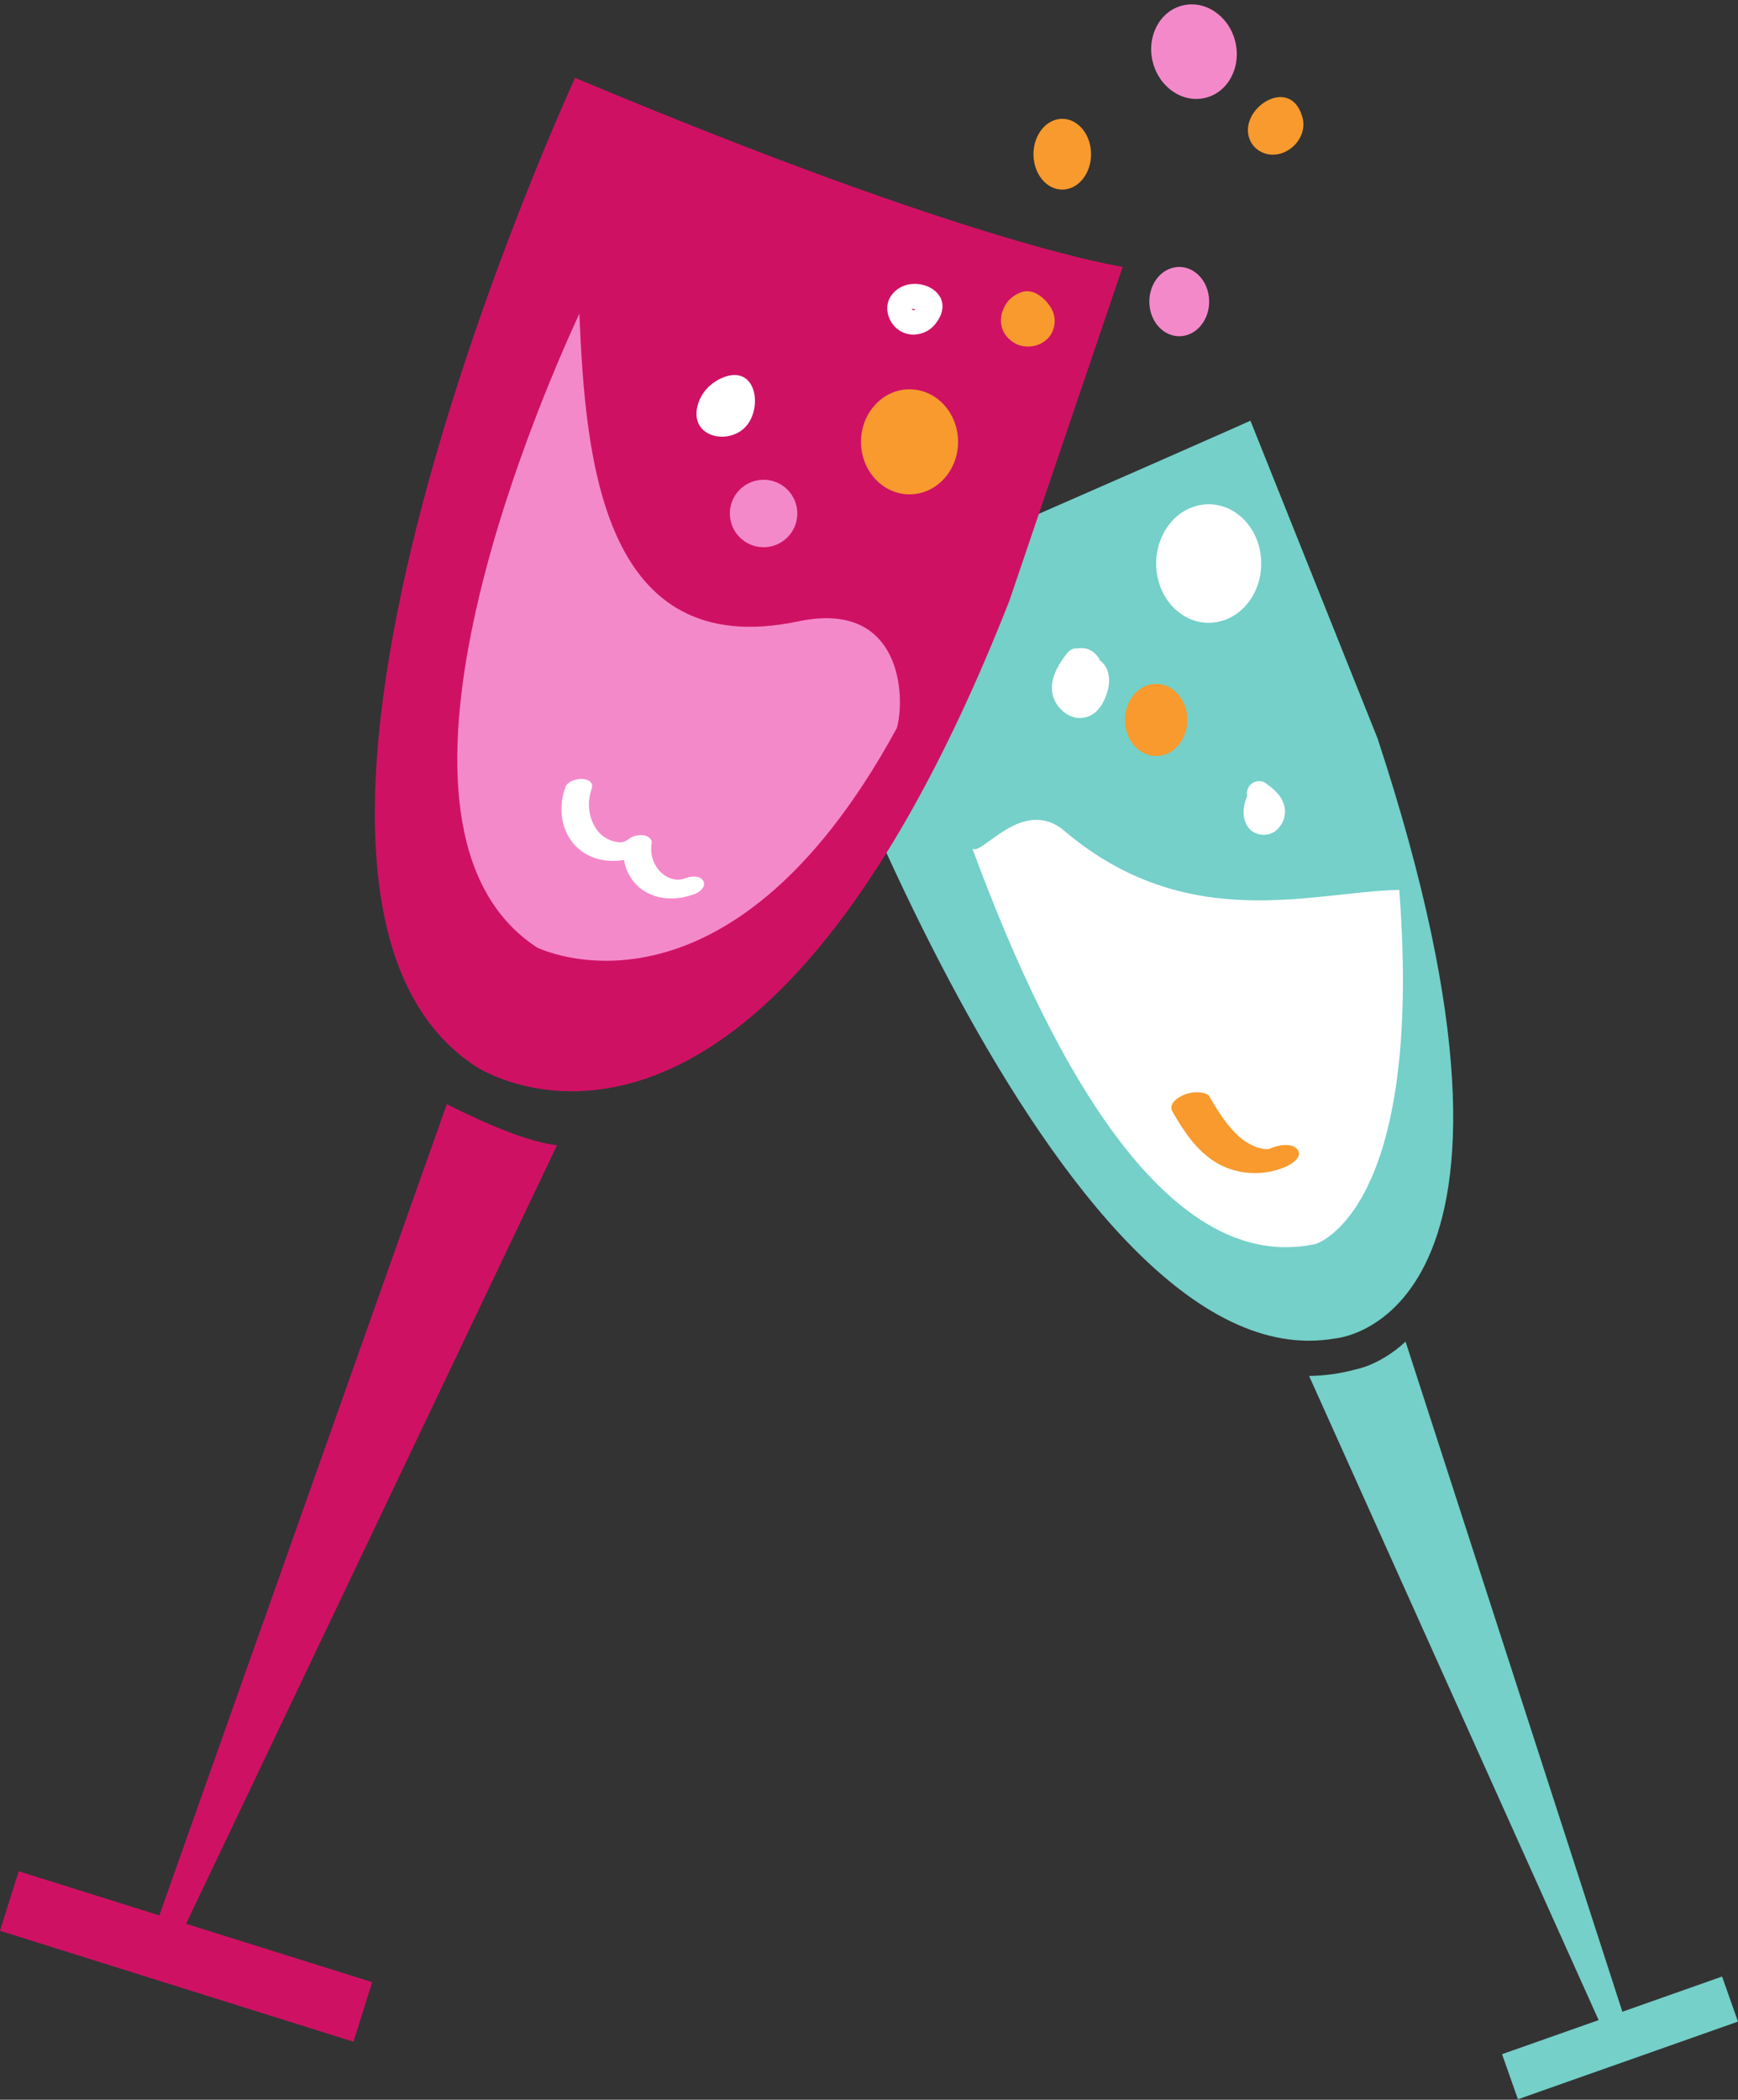
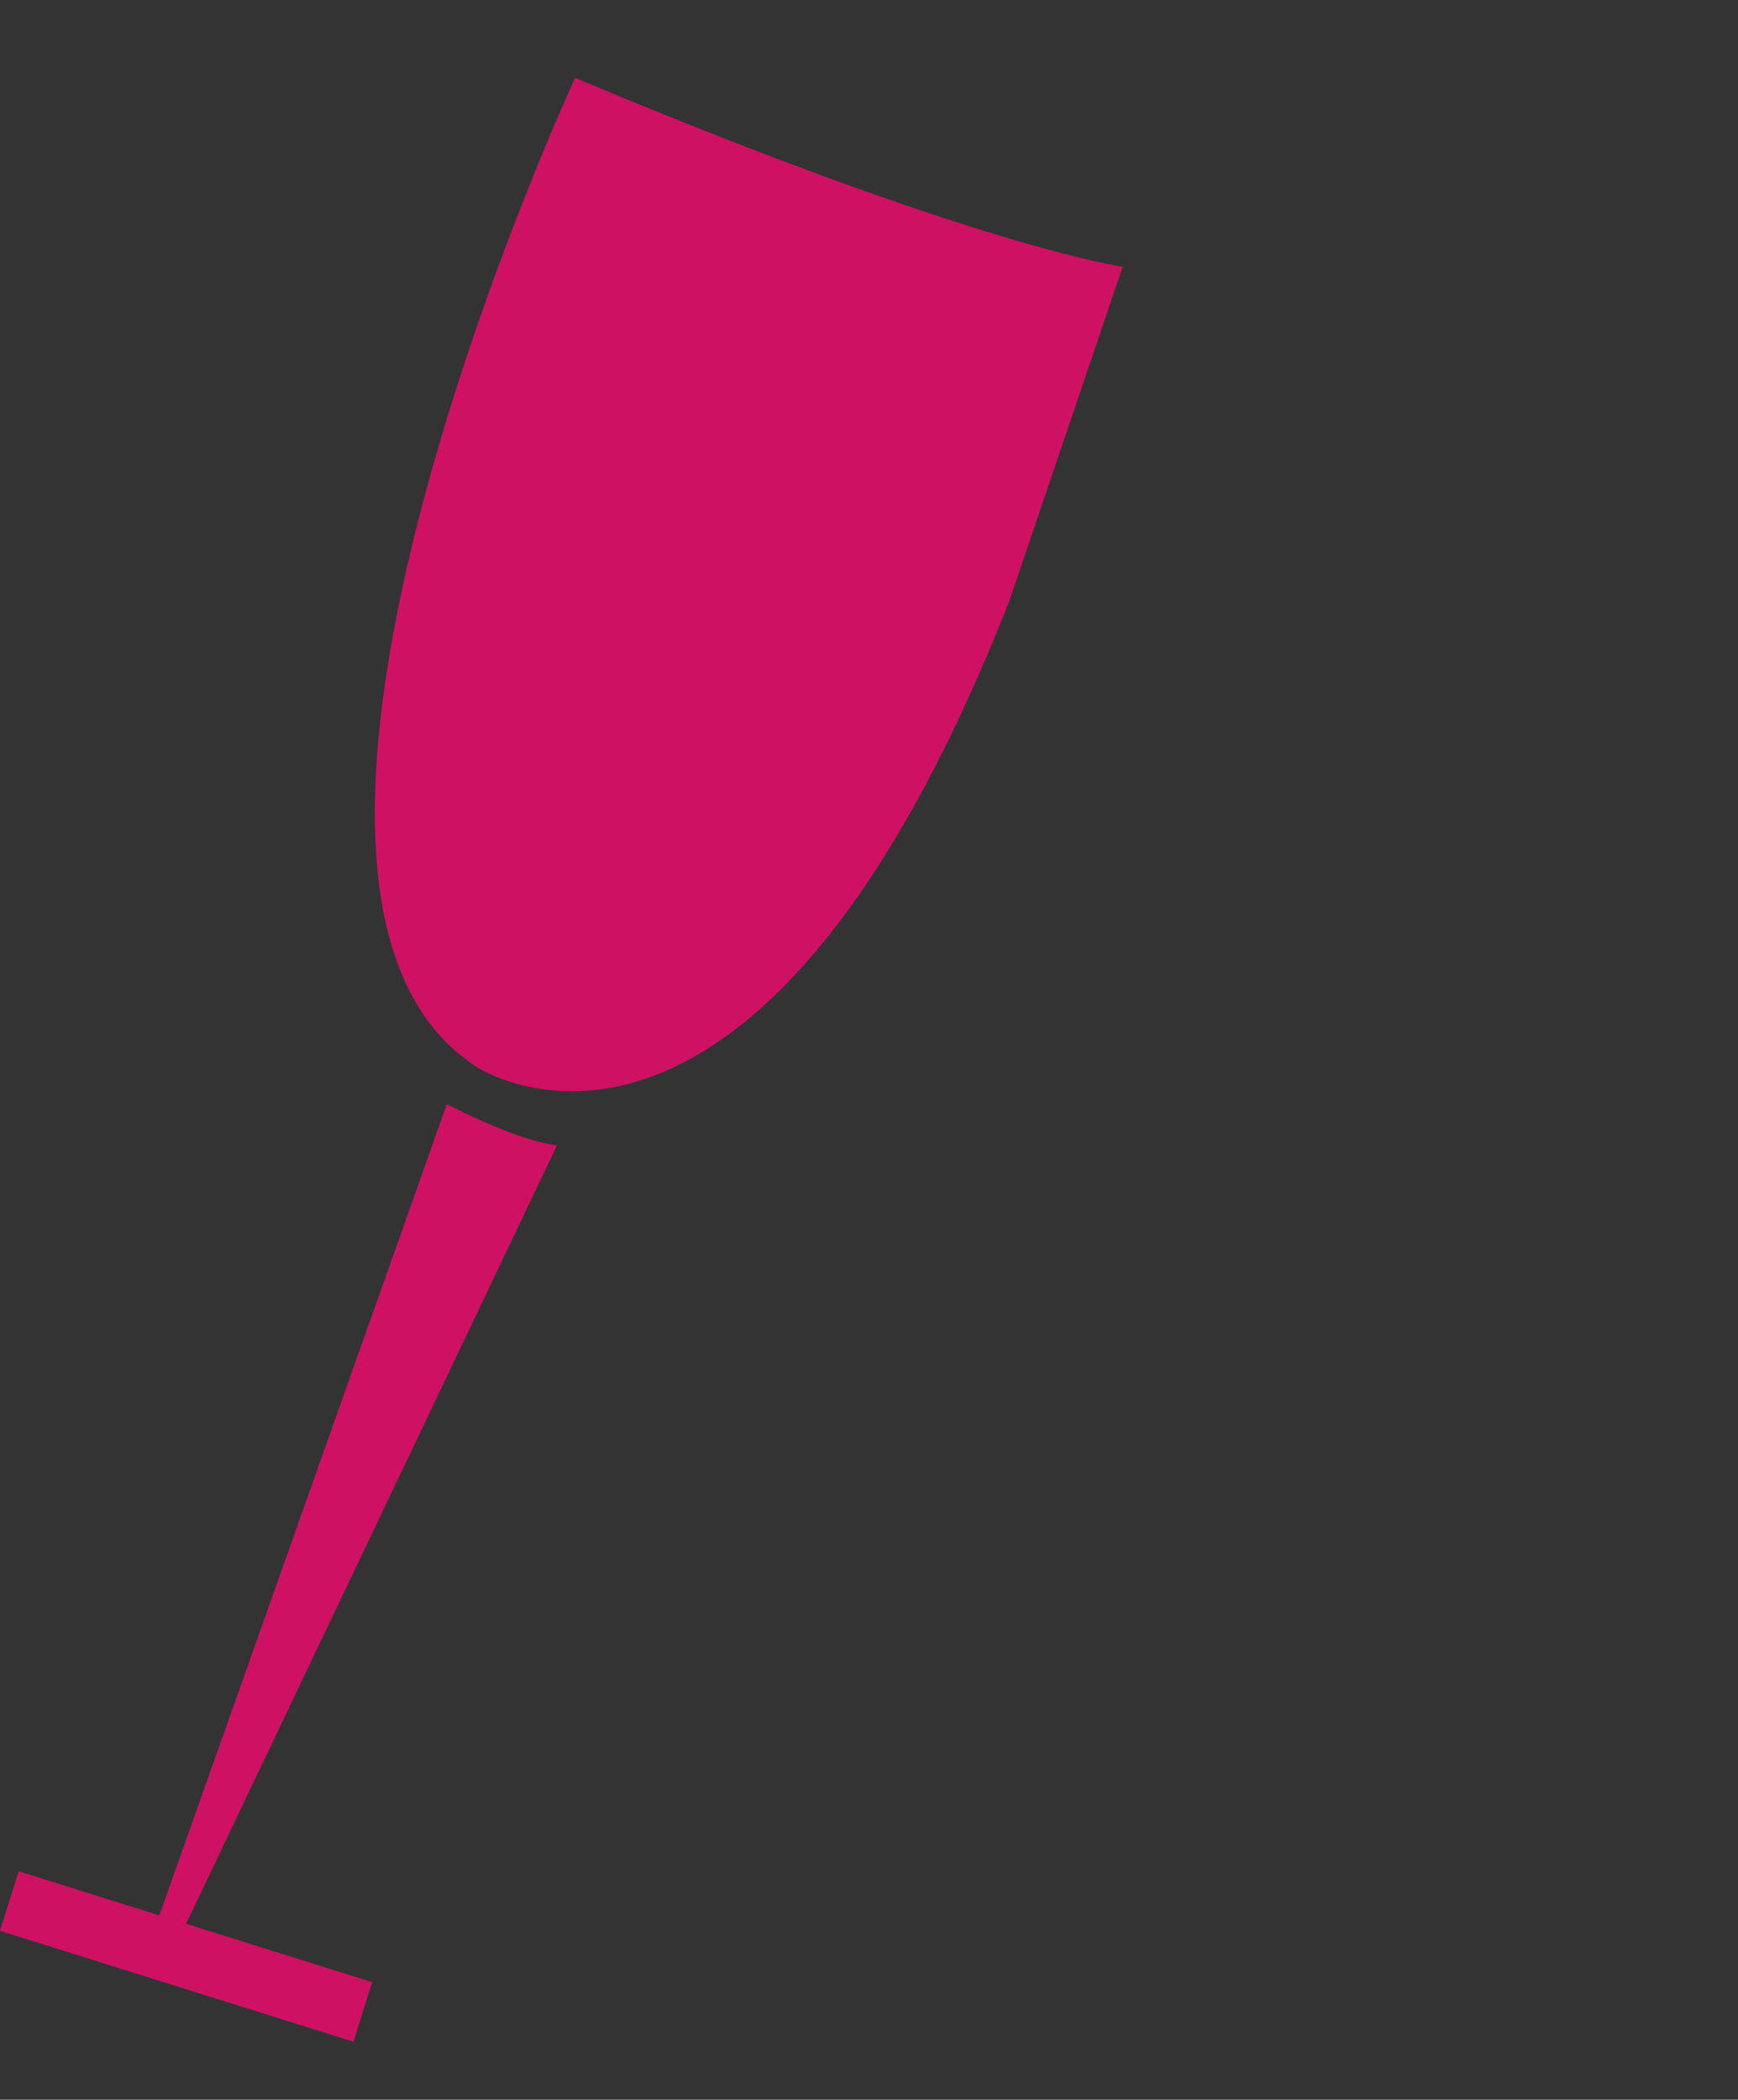
<svg xmlns="http://www.w3.org/2000/svg" height="431.8" preserveAspectRatio="xMidYMid meet" version="1.0" viewBox="0.0 -0.9 357.5 431.8" width="357.5" zoomAndPan="magnify">
  <rect x="0.0" y="-0.9" width="357.5" height="431.8" fill="#333333" stroke="none" />
  <defs>
    <clipPath id="a">
-       <path d="M 162 85 L 357.5 85 L 357.5 430.809 L 162 430.809 Z M 162 85" />
-     </clipPath>
+       </clipPath>
  </defs>
  <g>
    <g clip-path="url(#a)" id="change1_1">
-       <path d="M 354.227 405.57 L 333.715 412.809 L 289.121 275 C 283.824 279.918 278.781 280.734 278.781 280.734 C 275.605 281.598 272.438 282.016 269.277 282.062 L 328.832 414.531 L 308.965 421.539 L 312.234 430.809 L 357.496 414.84 Z M 274.52 274.363 C 217.109 284.34 162.953 126.879 162.953 126.879 C 232.402 96.711 257.211 85.621 257.211 85.621 L 283.352 150.93 C 322.945 271.211 274.52 274.363 274.52 274.363" fill="#74d0c9" />
-     </g>
+       </g>
    <g id="change2_1">
      <path d="M 0 396.164 L 72.707 418.977 L 76.547 406.73 L 3.844 383.922 Z M 32.773 392.996 L 38.273 394.723 L 114.582 234.609 C 106.984 233.848 94.457 227.441 91.902 226.18 Z M 230.934 53.965 L 207.605 122.699 C 154.836 256.934 97.832 218.387 97.832 218.387 C 41.312 181.461 118.297 15.117 118.297 15.117 C 201.012 49.836 230.934 53.965 230.934 53.965" fill="#cf1164" />
    </g>
    <g id="change3_1">
-       <path d="M 254.07 7.574 C 252.742 2.336 247.871 -0.945 243.191 0.242 C 238.516 1.43 235.797 6.637 237.129 11.875 C 238.457 17.109 243.328 20.395 248.004 19.207 C 252.684 18.02 255.398 12.812 254.07 7.574 Z M 241.727 54.062 C 238.359 54.602 236.008 58.199 236.473 62.098 C 236.938 65.996 240.043 68.719 243.41 68.18 C 246.777 67.641 249.129 64.047 248.664 60.148 C 248.199 56.25 245.094 53.527 241.727 54.062 Z M 157.066 111.637 C 160.898 111.637 164.004 108.531 164.004 104.699 C 164.004 100.867 160.898 97.762 157.066 97.762 C 153.234 97.762 150.129 100.867 150.129 104.699 C 150.129 108.531 153.234 111.637 157.066 111.637 Z M 184.465 148.836 C 149.375 213.336 110.461 193.945 110.461 193.945 C 73.102 169.539 109.984 83.496 119.172 63.598 C 120.422 93.578 123.82 135.387 164.242 126.879 C 185.602 122.383 186.281 142.609 184.465 148.836" fill="#f489ca" />
-     </g>
+       </g>
    <g id="change4_1">
-       <path d="M 154.668 78.551 C 153.766 76.676 151.895 75.59 149.012 76.629 C 146.148 77.656 143.875 80.098 143.355 83.152 C 142.398 88.75 149.051 90.449 152.785 87.414 C 155.27 85.395 155.934 81.188 154.668 78.551 Z M 188.09 62.867 C 188.176 62.824 188.258 62.773 188.34 62.723 C 188.133 62.723 187.938 62.699 187.77 62.633 C 187.715 62.609 187.656 62.602 187.602 62.586 C 187.59 62.594 187.578 62.602 187.562 62.609 C 187.559 62.613 187.551 62.617 187.547 62.625 C 187.562 62.652 187.578 62.68 187.598 62.707 C 187.629 62.742 187.668 62.777 187.703 62.812 C 187.738 62.836 187.777 62.859 187.812 62.879 C 187.84 62.887 187.863 62.895 187.891 62.902 C 187.918 62.902 187.945 62.902 187.973 62.902 C 188.012 62.891 188.051 62.879 188.09 62.867 Z M 192.234 58.852 C 193.918 60.215 194.609 62.484 192.824 65.141 C 192.238 66.012 191.453 66.824 190.492 67.281 C 189.738 67.641 189.148 67.805 188.324 67.898 C 187.812 67.957 187.312 67.898 186.801 67.805 C 185.77 67.613 184.719 66.988 184.008 66.223 C 182.461 64.551 181.926 61.922 183.277 59.953 C 185.449 56.797 189.844 56.914 192.234 58.852 Z M 258.32 159.832 C 257.742 159.992 257.113 160.441 256.828 160.98 C 256.543 161.516 256.406 162.152 256.547 162.754 C 256.102 163.848 255.789 164.984 255.797 166.184 C 255.812 167.781 256.461 169.453 257.926 170.258 C 259.617 171.188 261.805 170.848 263.051 169.332 C 263.613 168.645 264.07 167.867 264.219 166.977 C 264.289 166.559 264.359 166.129 264.32 165.703 C 264.258 165.055 264.148 164.602 263.902 164.016 C 263.168 162.281 261.738 161.156 260.246 160.086 C 259.75 159.727 258.891 159.676 258.32 159.832 Z M 220.535 146.484 C 221.824 146.965 223.246 146.801 224.453 146.172 C 225.676 145.535 226.559 144.289 227.137 143.074 C 228.297 140.621 228.816 137.246 226.586 135.18 C 226.48 135.082 226.367 134.992 226.25 134.902 C 226.184 134.742 226.109 134.586 226.016 134.441 C 225.625 133.824 225.211 133.434 224.629 133.02 C 224.523 132.945 224.418 132.883 224.305 132.832 C 224.031 132.703 223.676 132.527 223.352 132.469 C 222.793 132.371 222.227 132.324 221.672 132.441 C 221.383 132.41 221.086 132.422 220.805 132.516 C 220.145 132.727 219.723 133.113 219.309 133.664 C 217.809 135.66 216.445 137.848 216.371 140.426 C 216.297 143.094 218.066 145.559 220.535 146.484 Z M 287.82 182.098 C 270.012 182.477 244.238 191.395 218.953 169.98 C 210.367 162.707 201.941 175.258 200.023 173.605 C 217.012 219.82 240.871 261.395 270.621 254.918 C 270.621 254.918 292.914 248.504 287.82 182.098 Z M 250.664 126.961 C 256.527 125.688 260.363 119.297 259.234 112.688 C 258.109 106.074 252.441 101.746 246.582 103.02 C 240.719 104.289 236.883 110.684 238.012 117.293 C 239.141 123.906 244.805 128.234 250.664 126.961 Z M 144.562 180.102 C 145.383 181.168 144.145 182.434 143.18 182.828 C 139.605 184.301 135.164 184.367 131.953 181.949 C 129.984 180.469 128.723 178.293 128.352 175.93 C 125.137 176.535 121.656 175.871 119.148 173.766 C 115.379 170.598 114.707 165.41 116.305 160.961 C 117.086 158.781 122.719 158.516 121.664 161.457 C 120.609 164.398 121.145 167.988 123.254 170.332 C 124.125 171.297 125.426 171.992 126.609 172.199 C 127.984 172.434 128.398 172.324 129.355 171.613 C 130.223 170.973 131.477 170.707 132.527 170.914 C 133.293 171.062 134.191 171.605 134.043 172.52 C 133.691 174.703 134.355 176.977 135.98 178.523 C 136.664 179.18 137.582 179.695 138.516 179.898 C 138.988 180.004 139.453 180.023 139.891 179.988 C 140.156 179.965 140.633 179.836 140.754 179.785 C 141.836 179.34 143.707 178.992 144.562 180.102" fill="#fff" />
-     </g>
+       </g>
    <g id="change5_1">
-       <path d="M 264.586 22.664 C 264.617 22.699 264.648 22.738 264.676 22.777 C 264.645 22.738 264.617 22.699 264.586 22.664 Z M 257.461 28.574 C 253.602 22.211 265.277 13.977 267.891 23.16 C 269.02 27.117 265.488 31.102 261.512 30.902 C 259.895 30.82 258.297 29.945 257.461 28.574 Z M 216.156 62.363 C 215.797 61.758 215.34 61.203 214.836 60.703 C 213.523 59.402 211.738 58.523 209.918 59.254 C 209.168 59.555 208.641 59.863 208.012 60.379 C 207.148 61.09 206.586 62.074 206.199 63.105 C 206.004 63.625 205.93 64.199 205.891 64.742 C 205.852 65.301 205.93 65.891 206.082 66.426 C 206.223 66.93 206.441 67.445 206.75 67.875 C 207.207 68.512 207.605 68.902 208.238 69.363 C 210.691 71.148 214.492 70.504 216.137 67.93 C 216.91 66.723 217.145 65.188 216.773 63.805 C 216.637 63.297 216.422 62.816 216.156 62.363 Z M 261.094 235.367 C 260.988 235.359 260.875 235.383 260.797 235.406 C 260.879 235.398 260.973 235.387 261.055 235.383 C 261.066 235.375 261.082 235.371 261.094 235.367 Z M 244.227 146.766 C 244.039 142.672 241.016 139.527 237.477 139.742 C 233.934 139.961 231.215 143.453 231.402 147.551 C 231.59 151.645 234.613 154.789 238.152 154.574 C 241.695 154.355 244.414 150.859 244.227 146.766 Z M 261.191 235.379 C 261.184 235.375 261.172 235.375 261.16 235.375 C 261.156 235.375 261.152 235.379 261.148 235.379 C 261.164 235.379 261.188 235.379 261.191 235.379 Z M 260.867 235.438 C 260.82 235.438 260.773 235.438 260.719 235.441 C 260.684 235.461 260.711 235.469 260.867 235.438 Z M 259.98 235.391 C 259.75 235.344 259.617 235.363 259.98 235.391 Z M 266.844 235.434 C 268.074 236.883 265.867 238.391 264.742 238.91 C 259.973 241.117 254.043 240.777 249.637 237.859 C 245.875 235.367 243.457 231.645 241.234 227.812 C 240.285 226.184 241.961 224.98 243.336 224.336 C 244.258 223.902 245.496 223.664 246.516 223.723 C 247.078 223.754 248.387 223.945 248.734 224.543 C 250.586 227.738 252.555 230.91 255.418 233.305 C 255.488 233.367 255.535 233.402 255.574 233.441 C 255.59 233.445 255.617 233.465 255.684 233.512 C 255.879 233.648 256.078 233.781 256.277 233.91 C 256.645 234.141 257.023 234.352 257.41 234.547 C 257.582 234.633 257.754 234.715 257.93 234.793 C 258.023 234.836 258.176 234.898 258.25 234.934 C 258.609 235.059 258.98 235.172 259.352 235.258 C 259.562 235.309 259.777 235.344 259.988 235.391 C 260.219 235.41 260.445 235.426 260.676 235.43 C 260.703 235.422 260.742 235.414 260.797 235.406 C 260.77 235.414 260.746 235.426 260.73 235.43 C 260.781 235.434 260.836 235.434 260.887 235.434 C 260.914 235.426 260.949 235.418 260.984 235.41 C 261.008 235.402 261.027 235.391 261.055 235.383 C 261.074 235.379 261.09 235.379 261.105 235.379 C 261.113 235.375 261.125 235.371 261.133 235.371 C 261.121 235.367 261.109 235.367 261.094 235.367 C 261.223 235.316 261.387 235.254 261.445 235.227 C 262.82 234.59 265.672 234.055 266.844 235.434 Z M 187.086 79.16 C 181.574 79.16 177.105 83.996 177.105 89.961 C 177.105 95.926 181.574 100.762 187.086 100.762 C 192.602 100.762 197.07 95.926 197.07 89.961 C 197.07 83.996 192.602 79.16 187.086 79.16 Z M 224.426 30.812 C 224.426 34.832 221.773 38.09 218.504 38.09 C 215.234 38.09 212.582 34.832 212.582 30.812 C 212.582 26.793 215.234 23.535 218.504 23.535 C 221.773 23.535 224.426 26.793 224.426 30.812" fill="#f89a2e" />
-     </g>
+       </g>
  </g>
</svg>